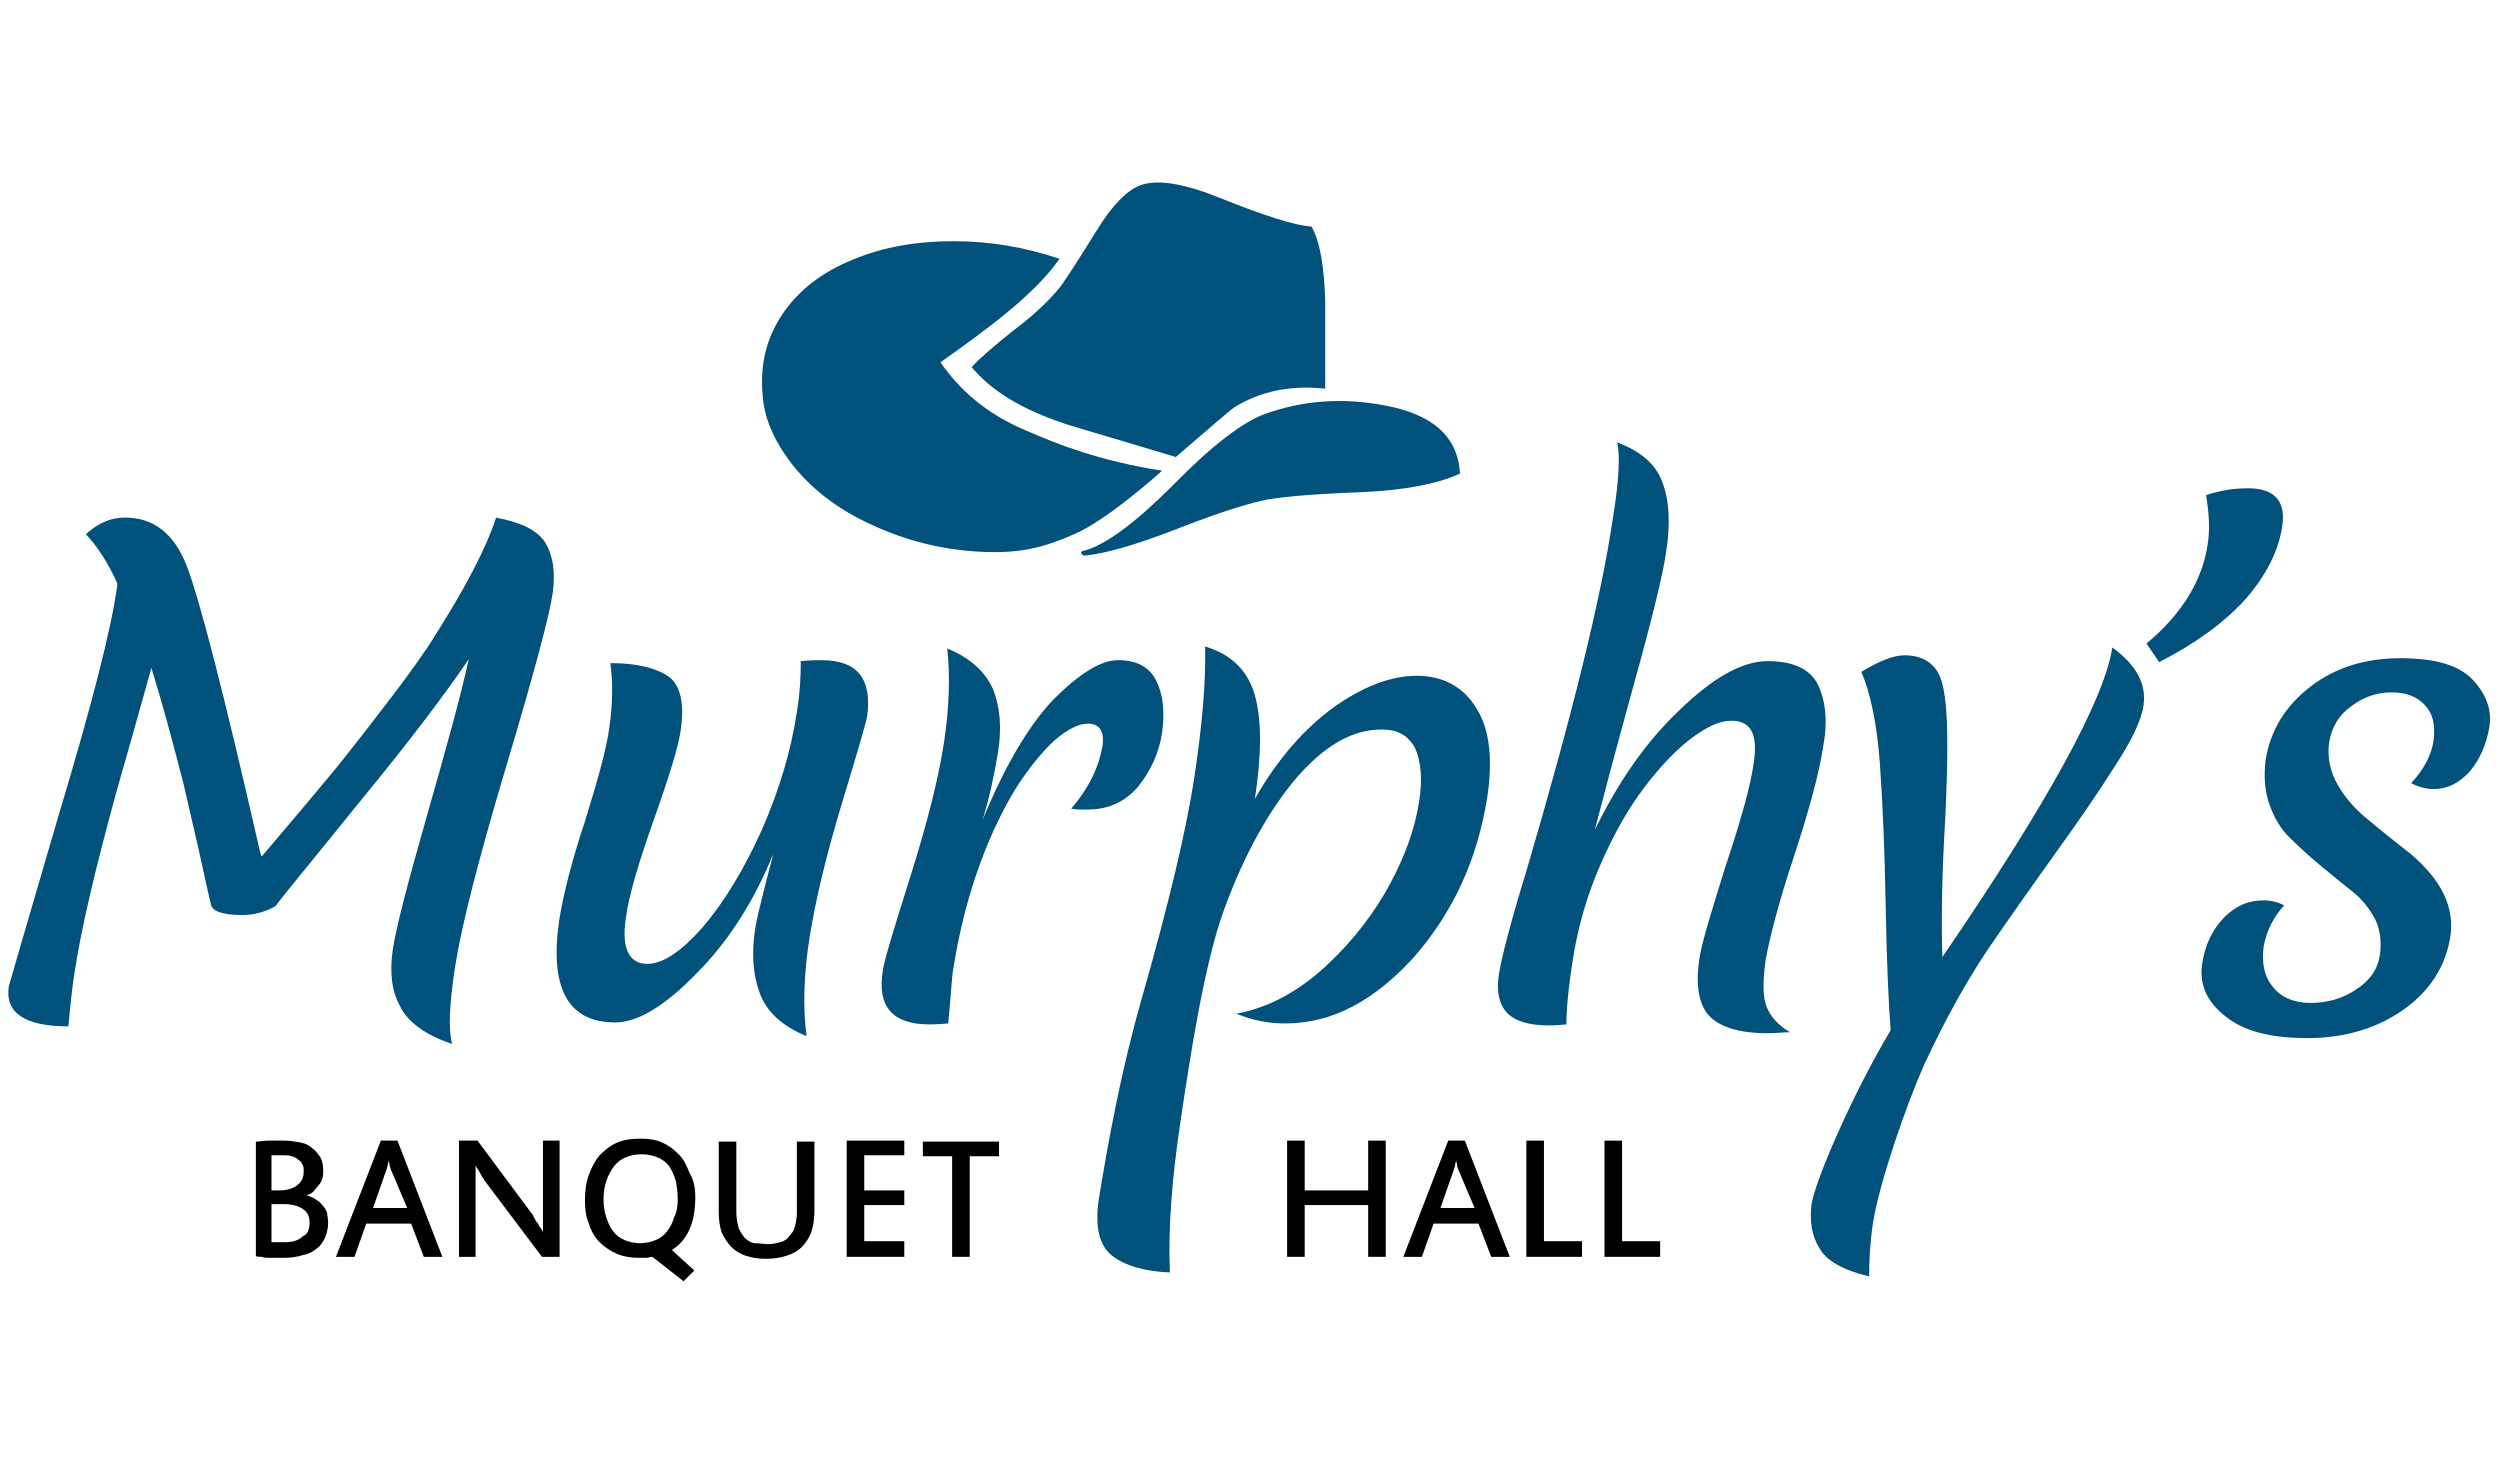
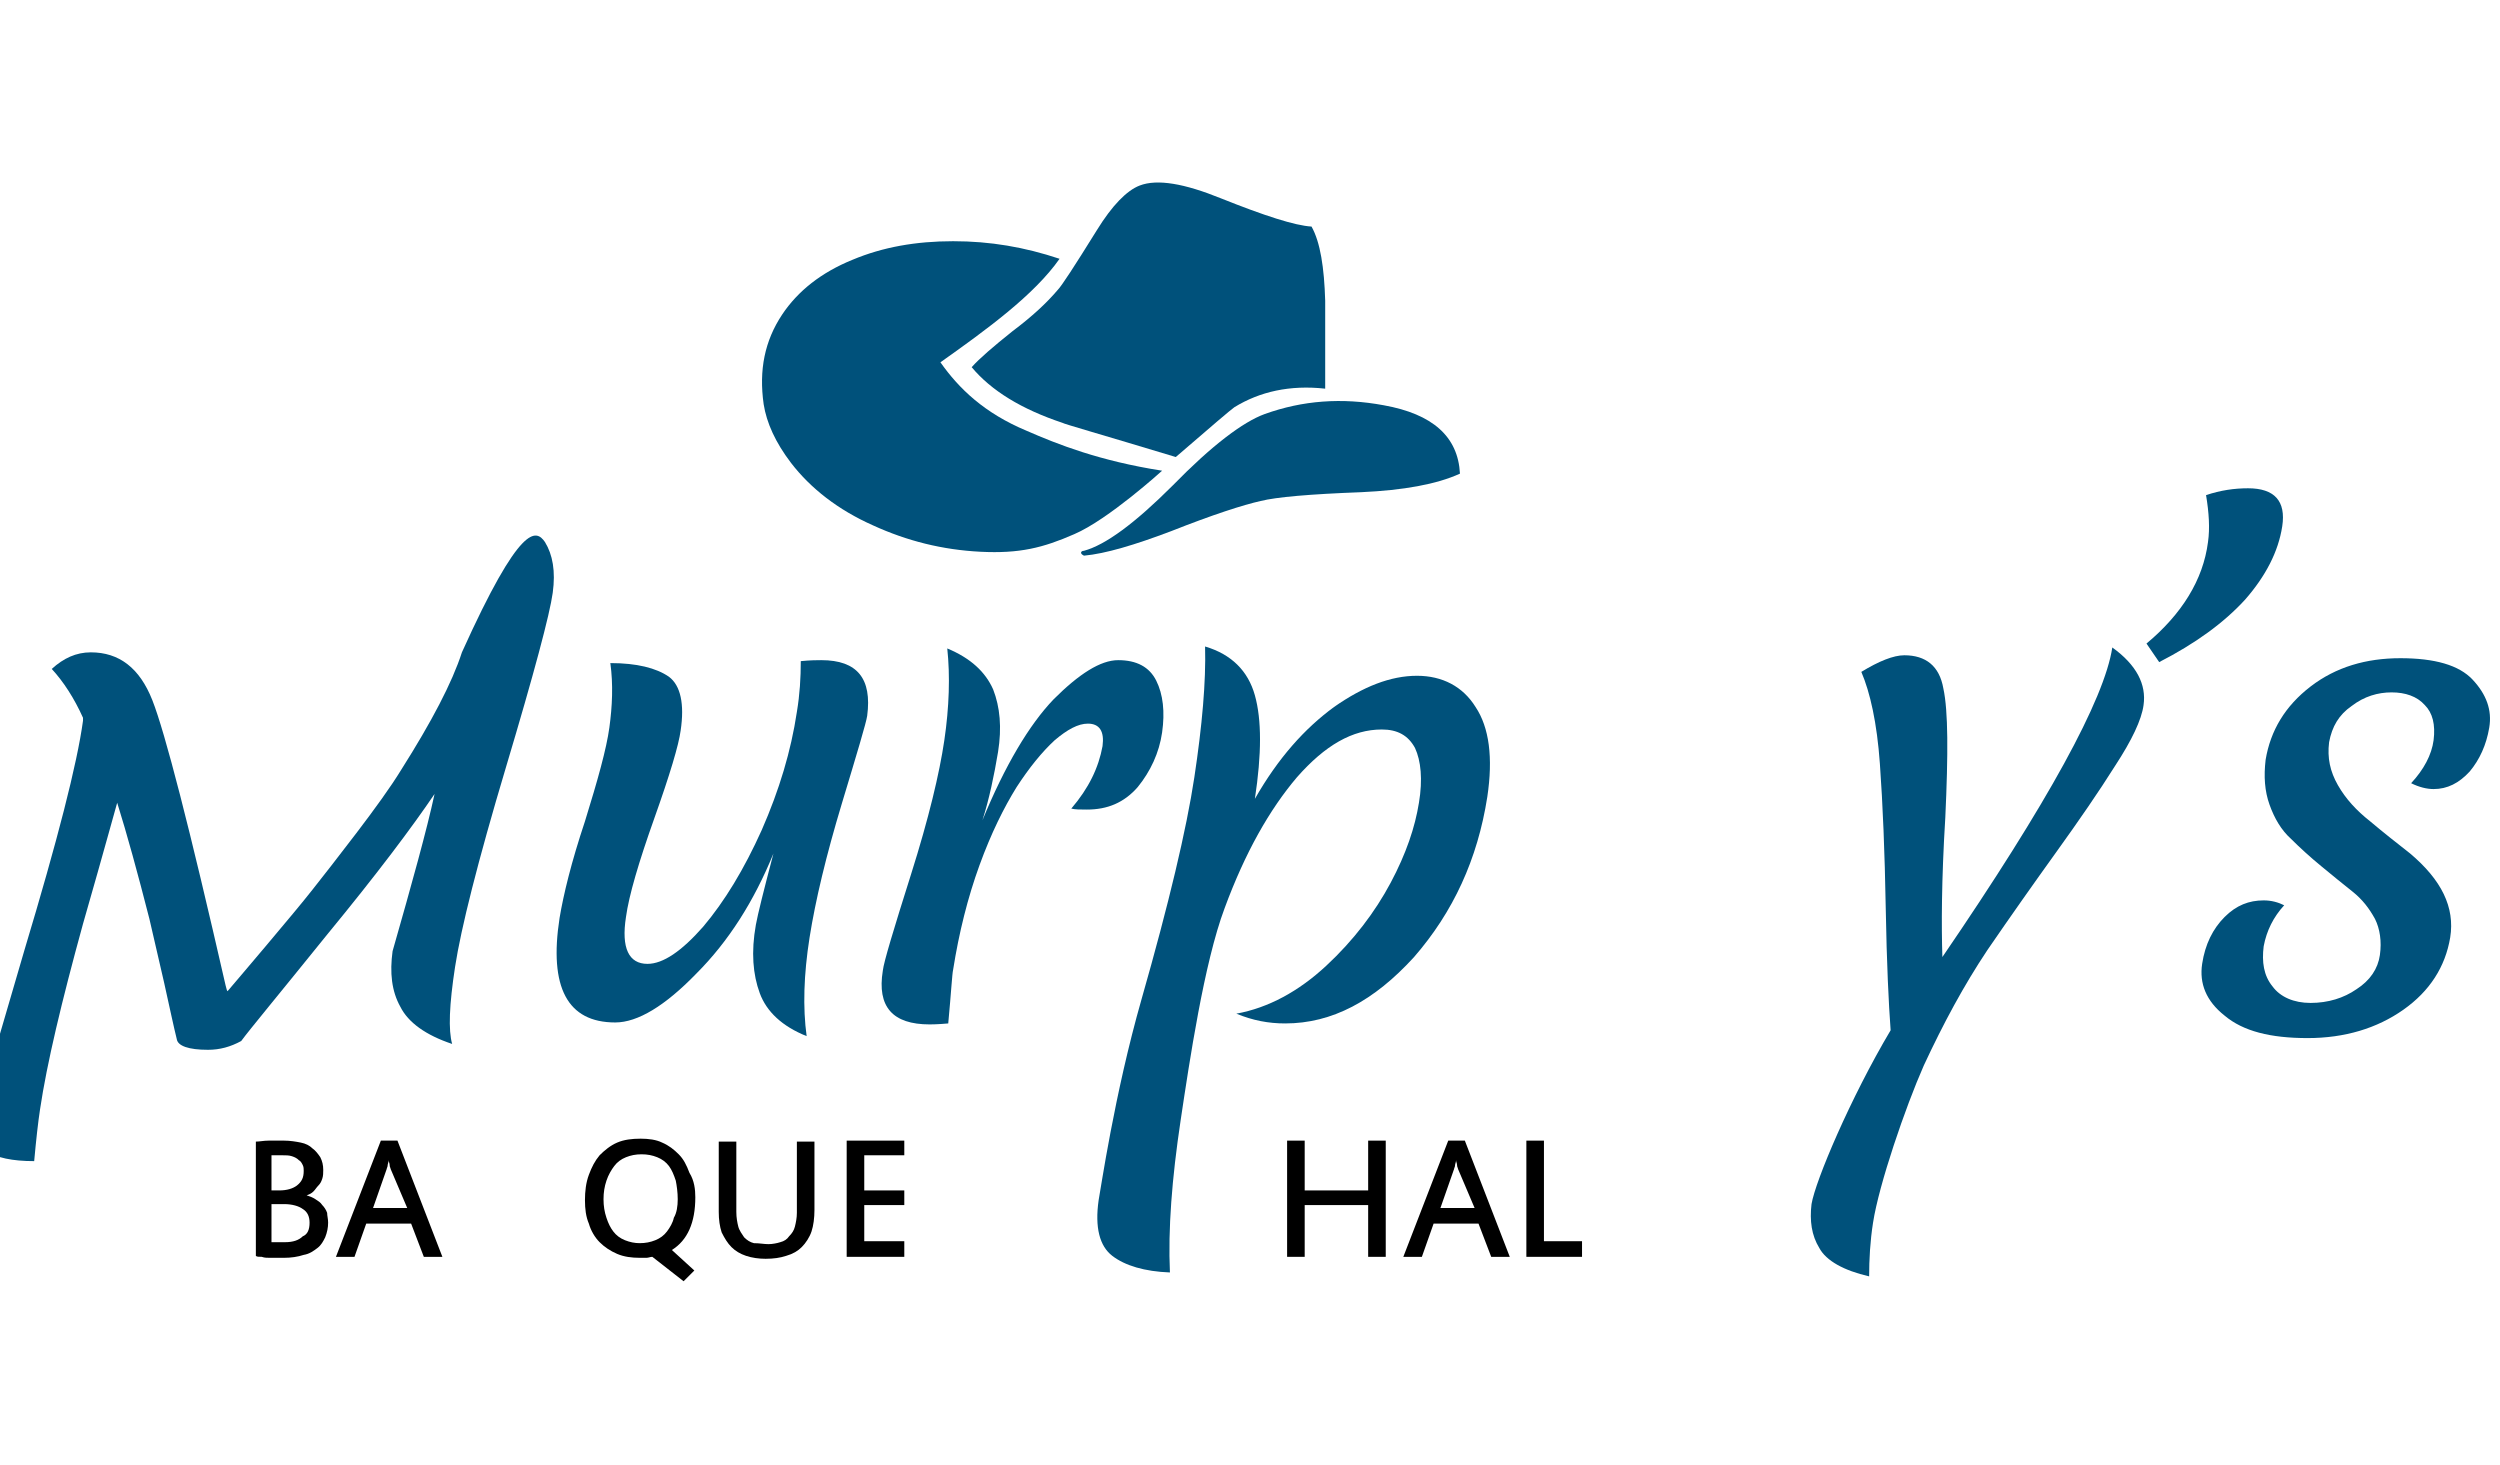
<svg xmlns="http://www.w3.org/2000/svg" version="1.1" id="Layer_1" x="0px" y="0px" viewBox="0 0 256 150" style="enable-background:new 0 0 256 150;" xml:space="preserve">
  <style type="text/css">
	.st0{fill:#00517B;}
</style>
  <g>
    <g>
      <g>
-         <path class="st0" d="M55.8,55.5c0.8,1.3,1.1,3,0.8,5.2c-0.3,2.2-1.9,8.2-4.8,17.9c-2.9,9.7-4.6,16.5-5.2,20.4     c-0.6,3.9-0.7,6.5-0.3,7.9c-2.7-0.9-4.5-2.2-5.3-3.8c-0.9-1.6-1.1-3.5-0.8-5.7c0.3-2.2,1.5-6.8,3.5-13.8c2-7,3.5-12.4,4.3-16.1     c-2.3,3.4-5.9,8.2-11,14.4c-5,6.2-8,9.8-8.8,10.9c-1.1,0.6-2.2,0.9-3.4,0.9c-2,0-3.1-0.4-3.2-1.1c-0.3-1.2-0.7-3.1-1.3-5.8     c-0.6-2.6-1.1-4.8-1.5-6.5c-1.2-4.7-2.3-8.7-3.3-11.9c-0.1,0.3-1.2,4.4-3.5,12.4c-2.2,8-3.7,14.3-4.4,19     c-0.2,1.3-0.4,3.1-0.6,5.3c-4.5,0-6.5-1.4-6.1-4.1c0.1-0.4,1.8-6.2,5.1-17.5c3.4-11.3,5.4-19.1,6-23.5l0-0.3c-0.9-2-2-3.7-3.2-5     c1.2-1.1,2.5-1.7,4-1.7c2.9,0,5,1.6,6.3,4.9c1.3,3.3,3.8,13,7.5,29.2c0.1,0.3,0.1,0.5,0.2,0.6c0.5-0.6,1.8-2.1,3.9-4.6     c2.1-2.5,3.7-4.4,4.8-5.8c1.1-1.4,2.6-3.3,4.5-5.8c1.9-2.5,3.5-4.7,4.6-6.5c3.1-4.9,5.2-8.9,6.2-12     C53.3,53.5,54.9,54.2,55.8,55.5z" />
+         <path class="st0" d="M55.8,55.5c0.8,1.3,1.1,3,0.8,5.2c-0.3,2.2-1.9,8.2-4.8,17.9c-2.9,9.7-4.6,16.5-5.2,20.4     c-0.6,3.9-0.7,6.5-0.3,7.9c-2.7-0.9-4.5-2.2-5.3-3.8c-0.9-1.6-1.1-3.5-0.8-5.7c2-7,3.5-12.4,4.3-16.1     c-2.3,3.4-5.9,8.2-11,14.4c-5,6.2-8,9.8-8.8,10.9c-1.1,0.6-2.2,0.9-3.4,0.9c-2,0-3.1-0.4-3.2-1.1c-0.3-1.2-0.7-3.1-1.3-5.8     c-0.6-2.6-1.1-4.8-1.5-6.5c-1.2-4.7-2.3-8.7-3.3-11.9c-0.1,0.3-1.2,4.4-3.5,12.4c-2.2,8-3.7,14.3-4.4,19     c-0.2,1.3-0.4,3.1-0.6,5.3c-4.5,0-6.5-1.4-6.1-4.1c0.1-0.4,1.8-6.2,5.1-17.5c3.4-11.3,5.4-19.1,6-23.5l0-0.3c-0.9-2-2-3.7-3.2-5     c1.2-1.1,2.5-1.7,4-1.7c2.9,0,5,1.6,6.3,4.9c1.3,3.3,3.8,13,7.5,29.2c0.1,0.3,0.1,0.5,0.2,0.6c0.5-0.6,1.8-2.1,3.9-4.6     c2.1-2.5,3.7-4.4,4.8-5.8c1.1-1.4,2.6-3.3,4.5-5.8c1.9-2.5,3.5-4.7,4.6-6.5c3.1-4.9,5.2-8.9,6.2-12     C53.3,53.5,54.9,54.2,55.8,55.5z" />
        <path class="st0" d="M84.1,67.6c3.7,0,5.2,1.9,4.7,5.7c-0.1,0.7-1,3.7-2.6,9c-1.6,5.3-2.7,9.9-3.3,13.7     c-0.6,3.8-0.7,7.2-0.3,10.1c-2.5-1-4.1-2.5-4.8-4.4c-0.7-1.9-0.9-4.2-0.4-7c0.2-1.1,0.8-3.5,1.8-7.3c-2,4.9-4.6,9-7.9,12.3     c-3.2,3.3-6,5-8.3,5c-4.9,0-6.8-3.6-5.7-10.7c0.4-2.4,1.2-5.7,2.6-9.9c1.3-4.2,2.2-7.4,2.5-9.6c0.3-2.2,0.4-4.4,0.1-6.6     c2.7,0,4.7,0.5,6,1.4c1.2,0.9,1.6,2.8,1.2,5.5c-0.2,1.5-1.1,4.5-2.7,9c-1.6,4.5-2.6,7.9-2.9,10.1c-0.5,3.2,0.3,4.8,2.2,4.8     c1.6,0,3.5-1.3,5.7-3.8c2.2-2.6,4.2-5.9,6-9.9c1.8-4.1,3-8.1,3.6-12.1c0.3-1.8,0.4-3.5,0.4-5.2C83,67.6,83.7,67.6,84.1,67.6z" />
        <path class="st0" d="M107.9,71.6c2.6-2.6,4.8-4,6.6-4c1.9,0,3.2,0.7,3.9,2.1c0.7,1.4,0.9,3.2,0.6,5.3c-0.3,2.1-1.2,4-2.5,5.6     c-1.4,1.6-3.1,2.3-5.2,2.3c-0.7,0-1.2,0-1.6-0.1c1.8-2.1,2.8-4.2,3.2-6.4c0.2-1.5-0.3-2.3-1.5-2.3c-1,0-2.1,0.6-3.4,1.7     c-1.3,1.2-2.6,2.8-3.9,4.8c-1.3,2.1-2.6,4.7-3.8,8c-1.2,3.3-2.1,6.9-2.7,10.7c-0.1,0.4-0.2,2.3-0.5,5.5c-1.1,0.1-1.8,0.1-1.9,0.1     c-3.8,0-5.4-1.8-4.8-5.5c0.1-0.9,1.1-4.2,2.9-9.9c1.8-5.7,2.9-10.3,3.4-13.7c0.5-3.4,0.6-6.6,0.3-9.4c2.4,1,3.9,2.4,4.7,4.2     c0.7,1.8,0.9,3.9,0.5,6.4c-0.4,2.4-0.9,4.8-1.6,7C102.9,78.4,105.4,74.2,107.9,71.6z" />
        <path class="st0" d="M136.6,72.4c3-2.1,5.8-3.2,8.5-3.2c2.6,0,4.7,1.1,6,3.2c1.4,2.1,1.8,5.2,1.2,9.2c-1,6.4-3.5,11.8-7.5,16.4     c-4.1,4.5-8.4,6.8-13.2,6.8c-1.7,0-3.3-0.3-5-1c3.3-0.6,6.4-2.3,9.2-4.9c2.8-2.6,5-5.5,6.6-8.5c1.6-3,2.5-5.7,2.9-8.2     c0.4-2.4,0.2-4.3-0.4-5.6c-0.7-1.3-1.8-1.9-3.4-1.9c-3,0-5.8,1.6-8.7,4.9c-2.8,3.3-5.3,7.7-7.4,13.4c-2.1,5.6-3.6,15.7-4.5,21.7     c-0.9,6-1.3,11.2-1.1,15.6c-2.6-0.1-4.6-0.7-5.9-1.7c-1.3-1-1.8-2.9-1.4-5.7c0.2-1,1.6-10.8,4.4-20.6c2.8-9.8,4.6-17.4,5.4-22.7     c0.8-5.3,1.2-9.8,1.1-13.4c2.7,0.8,4.4,2.5,5.1,5c0.7,2.5,0.7,6,0,10.6C130.9,77.6,133.6,74.6,136.6,72.4z" />
-         <path class="st0" d="M172,72.7c3.4-3.3,6.4-5,9-5c2.6,0,4.3,0.8,5.1,2.3c0.8,1.6,1.1,3.7,0.6,6.4c-0.4,2.7-1.4,6.4-3,11.3     c-1.6,4.8-2.5,8.4-2.9,10.6c-0.3,2.2-0.3,3.8,0.1,4.8c0.4,1,1.2,1.9,2.4,2.6c-0.6,0-1.4,0.1-2.4,0.1c-2.7,0-4.7-0.6-5.8-1.7     c-1.1-1.1-1.5-3.1-1.1-5.8c0.2-1.6,1.2-4.8,2.7-9.6c1.6-4.8,2.6-8.4,2.9-10.7c0.4-2.8-0.3-4.2-2.3-4.2c-1.2,0-2.5,0.6-4.1,1.8     c-1.6,1.2-3.2,2.9-4.8,5c-1.6,2.1-3.1,4.7-4.5,7.9c-1.4,3.2-2.3,6.4-2.8,9.5c-0.5,3.1-0.7,5.4-0.7,6.9c-1,0.1-1.6,0.1-1.8,0.1     c-2,0-3.4-0.4-4.3-1.3c-0.8-0.9-1.1-2.2-0.8-4c0.3-1.8,1.2-5.3,2.8-10.5c4.7-16,7.7-28.1,8.9-36.4c0.6-3.7,0.7-6.2,0.4-7.5     c2.4,0.9,3.9,2.2,4.6,4c0.7,1.8,0.9,4.2,0.4,7.3c-0.3,2.1-1.4,6.7-3.3,13.5c-1.9,6.9-3.2,11.8-4,14.9     C165.7,80.1,168.5,76,172,72.7z" />
        <path class="st0" d="M219.5,72.2c-0.2,1.5-1.2,3.6-2.9,6.2c-1.7,2.7-3.7,5.6-6,8.8c-2.3,3.2-4.7,6.6-7.1,10.1     c-2.4,3.6-4.5,7.5-6.5,11.8c-1.9,4.3-4.6,12.2-5.2,16.1c-0.3,1.9-0.4,3.8-0.4,5.5c-2.6-0.6-4.4-1.6-5.1-2.9     c-0.8-1.3-1-2.8-0.8-4.5c0.4-2.4,4-10.9,8.1-17.8c-0.2-2.7-0.4-6.8-0.5-12.5c-0.1-5.7-0.3-10.6-0.6-14.8c-0.3-4.2-1-7.3-1.9-9.4     c1.8-1.1,3.3-1.7,4.4-1.7c2.2,0,3.6,1.1,4,3.4c0.5,2.3,0.5,6.7,0.2,13.2c-0.4,6.5-0.4,11.2-0.3,14.3     c10.8-15.8,16.6-26.4,17.4-31.7C218.8,68.1,219.8,70.1,219.5,72.2z" />
        <path class="st0" d="M230.2,50c2.7,0,3.9,1.3,3.5,3.9c-0.4,2.6-1.7,5.1-3.8,7.5c-2.2,2.4-5.1,4.5-8.8,6.4l-1.3-1.9     c3.6-3,5.8-6.5,6.3-10.4c0.2-1.4,0.1-3-0.2-4.8C227.4,50.2,228.8,50,230.2,50z" />
        <path class="st0" d="M244.9,70.9c-1.4,0-2.8,0.4-4.1,1.4c-1.3,0.9-2,2.1-2.3,3.7c-0.2,1.6,0.1,3,0.9,4.4c0.8,1.4,1.9,2.6,3.3,3.7     c1.3,1.1,2.7,2.2,4.1,3.3c3.2,2.7,4.6,5.5,4.1,8.6c-0.5,3-2.1,5.5-4.8,7.4c-2.7,1.9-6,2.9-9.8,2.9c-3.8,0-6.6-0.7-8.5-2.3     c-1.9-1.5-2.6-3.3-2.3-5.3c0.3-2,1.1-3.6,2.3-4.8c1.2-1.2,2.5-1.7,4-1.7c0.8,0,1.5,0.2,2.1,0.5c-1.1,1.2-1.8,2.6-2.1,4.2     c-0.2,1.6,0,3,0.9,4.1c0.8,1.1,2.2,1.7,3.9,1.7c1.8,0,3.4-0.5,4.7-1.4c1.4-0.9,2.2-2.1,2.4-3.5c0.2-1.4,0-2.7-0.5-3.7     c-0.6-1.1-1.3-2-2.3-2.8c-1-0.8-2-1.6-3.2-2.6c-1.1-0.9-2.2-1.9-3.1-2.8c-1-0.9-1.7-2.1-2.2-3.5c-0.5-1.4-0.6-2.9-0.4-4.6     c0.5-3,2-5.5,4.6-7.5c2.6-2,5.7-2.9,9.2-2.9c3.5,0,6,0.7,7.4,2.2c1.4,1.5,2,3.1,1.7,4.9c-0.3,1.8-1,3.3-2,4.5     c-1.1,1.2-2.3,1.8-3.7,1.8c-0.7,0-1.5-0.2-2.3-0.6c1.3-1.4,2.1-2.9,2.3-4.4c0.2-1.6-0.1-2.8-0.9-3.6     C247.5,71.3,246.3,70.9,244.9,70.9z" />
      </g>
    </g>
    <g>
      <path class="st0" d="M119,48.2c0,0-5.5,5-9,6.5c-3.2,1.4-5.6,2-9.6,1.8c-3.9-0.2-7.5-1.1-11-2.7C85.8,52.2,83,50,81,47.4    c-1.6-2.1-2.5-4.1-2.8-6c-0.5-3.5,0.1-6.5,1.9-9.2c1.6-2.4,4-4.3,7.2-5.6c3.1-1.3,6.5-1.9,10.3-1.9c3.8,0,7.3,0.6,10.9,1.8    c-2.6,3.7-7.4,7.2-12.2,10.6c1.9,2.7,4.5,5.2,8.8,7C108.3,45.5,112.6,47.2,119,48.2z" />
      <path class="st0" d="M99.5,37.6c0.8-0.9,2.2-2.1,4.2-3.7c2-1.5,3.5-2.9,4.6-4.2c0.4-0.4,1.7-2.4,4-6.1c1.6-2.6,3.1-4.1,4.4-4.6    c1.8-0.7,4.6-0.2,8.3,1.3c4.5,1.8,7.6,2.8,9.3,2.9c0.9,1.6,1.3,4.2,1.4,7.6c0,0.9,0,2.4,0,4.5c0,2,0,3.5,0,4.5    c-3.6-0.4-6.7,0.3-9.3,1.9c-0.3,0.2-2.3,1.9-6,5.1c-7.6-2.3-11.5-3.4-11.6-3.5C104.6,41.9,101.5,40,99.5,37.6z" />
      <path class="st0" d="M129.5,42.4c3.9-1.4,7.9-1.7,12.2-0.9c5,0.9,7.6,3.2,7.8,7c-2.4,1.1-5.8,1.7-10.1,1.9    c-5.3,0.2-8.7,0.5-10.3,0.9c-1.8,0.4-4.9,1.4-9.2,3.1c-3.7,1.4-6.7,2.3-8.9,2.5c-0.2-0.1-0.3-0.2-0.3-0.3c0-0.1,0.1-0.2,0.3-0.2    c2.2-0.6,5.2-2.8,9.1-6.7C124.1,45.6,127.3,43.2,129.5,42.4z" />
    </g>
    <g>
      <g>
        <path d="M33.6,125.2c0,0.5-0.1,1-0.3,1.5c-0.2,0.4-0.4,0.8-0.8,1.1c-0.4,0.3-0.8,0.6-1.4,0.7c-0.6,0.2-1.3,0.3-2,0.3     c-0.2,0-0.4,0-0.7,0c-0.3,0-0.5,0-0.8,0c-0.3,0-0.5,0-0.8-0.1c-0.3,0-0.5,0-0.6-0.1v-11.7c0.4,0,0.8-0.1,1.3-0.1c0.5,0,1,0,1.6,0     c0.6,0,1.2,0.1,1.7,0.2c0.5,0.1,0.9,0.3,1.2,0.6c0.3,0.2,0.6,0.6,0.8,0.9c0.2,0.4,0.3,0.8,0.3,1.3c0,0.3,0,0.6-0.1,0.9     c-0.1,0.3-0.2,0.5-0.4,0.7c-0.2,0.2-0.3,0.4-0.5,0.6c-0.2,0.2-0.4,0.3-0.7,0.4c0.3,0.1,0.6,0.2,0.9,0.4c0.3,0.2,0.5,0.3,0.7,0.6     c0.2,0.2,0.4,0.5,0.5,0.8C33.5,124.5,33.6,124.8,33.6,125.2z M31.1,119.9c0-0.2,0-0.4-0.1-0.6c-0.1-0.2-0.2-0.4-0.4-0.5     c-0.2-0.2-0.4-0.3-0.7-0.4c-0.3-0.1-0.6-0.1-1-0.1c-0.2,0-0.4,0-0.6,0c-0.2,0-0.3,0-0.5,0v3.6h0.8c0.8,0,1.4-0.2,1.8-0.5     C30.9,121,31.1,120.6,31.1,119.9z M31.7,125.2c0-0.6-0.2-1.1-0.7-1.4c-0.4-0.3-1.1-0.5-1.9-0.5h-1.3v3.9c0.2,0,0.4,0,0.6,0     c0.2,0,0.5,0,0.8,0c0.8,0,1.4-0.2,1.8-0.6C31.5,126.4,31.7,125.9,31.7,125.2z" />
        <path d="M45.3,128.7h-1.9l-1.3-3.4h-4.6l-1.2,3.4h-1.9l4.6-11.9h1.7L45.3,128.7z M40,119.7c0-0.1-0.1-0.2-0.1-0.4     c0-0.2-0.1-0.3-0.1-0.5h0c0,0.2-0.1,0.4-0.1,0.5c0,0.2-0.1,0.3-0.1,0.4l-1.4,4h3.5L40,119.7z" />
-         <path d="M57.3,128.7h-1.8l-5.8-7.7c0,0-0.1-0.1-0.2-0.3c-0.1-0.2-0.2-0.3-0.3-0.5c-0.1-0.2-0.2-0.4-0.3-0.5     c-0.1-0.2-0.2-0.3-0.2-0.4v9.4H47v-11.9h1.9l5.5,7.4c0.1,0.1,0.2,0.3,0.3,0.5c0.1,0.2,0.2,0.4,0.4,0.6c0.1,0.2,0.2,0.4,0.3,0.5     c0.1,0.2,0.2,0.3,0.2,0.4v-9.4h1.7V128.7z" />
        <path d="M71.2,122.6c0,1.3-0.2,2.4-0.6,3.3c-0.4,0.9-1,1.6-1.8,2.1l2.3,2.1l-1.1,1.1l-3.2-2.5c-0.2,0-0.4,0.1-0.6,0.1     c-0.2,0-0.4,0-0.7,0c-0.8,0-1.6-0.1-2.3-0.4c-0.7-0.3-1.3-0.7-1.8-1.2c-0.5-0.5-0.9-1.2-1.1-1.9c-0.3-0.7-0.4-1.5-0.4-2.4     c0-0.9,0.1-1.8,0.4-2.6c0.3-0.8,0.6-1.4,1.1-2c0.5-0.5,1.1-1,1.8-1.3s1.5-0.4,2.4-0.4c0.8,0,1.6,0.1,2.2,0.4     c0.7,0.3,1.2,0.7,1.7,1.2c0.5,0.5,0.8,1.1,1.1,1.9C71.1,120.9,71.2,121.8,71.2,122.6z M69.4,122.8c0-0.7-0.1-1.4-0.2-1.9     c-0.2-0.6-0.4-1.1-0.7-1.5c-0.3-0.4-0.7-0.7-1.2-0.9c-0.5-0.2-1-0.3-1.6-0.3c-0.6,0-1.1,0.1-1.6,0.3c-0.5,0.2-0.9,0.5-1.2,0.9     c-0.3,0.4-0.6,0.9-0.8,1.5c-0.2,0.6-0.3,1.2-0.3,1.9c0,0.7,0.1,1.3,0.3,1.9c0.2,0.6,0.4,1,0.7,1.4c0.3,0.4,0.7,0.7,1.2,0.9     c0.5,0.2,1,0.3,1.5,0.3c0.6,0,1.1-0.1,1.6-0.3c0.5-0.2,0.9-0.5,1.2-0.9c0.3-0.4,0.6-0.9,0.7-1.4     C69.3,124.2,69.4,123.5,69.4,122.8z" />
        <path d="M78.7,127.4c0.4,0,0.9-0.1,1.2-0.2c0.4-0.1,0.7-0.3,0.9-0.6c0.3-0.3,0.5-0.6,0.6-1c0.1-0.4,0.2-0.9,0.2-1.4v-7.3h1.8v7     c0,0.8-0.1,1.6-0.3,2.2c-0.2,0.6-0.6,1.2-1,1.6c-0.4,0.4-0.9,0.7-1.6,0.9c-0.6,0.2-1.3,0.3-2.1,0.3c-0.7,0-1.4-0.1-2-0.3     c-0.6-0.2-1.1-0.5-1.5-0.9c-0.4-0.4-0.7-0.9-1-1.5c-0.2-0.6-0.3-1.3-0.3-2.1v-7.2h1.8v7.2c0,0.6,0.1,1.1,0.2,1.5     c0.1,0.4,0.4,0.8,0.6,1.1c0.3,0.3,0.6,0.5,1,0.6C77.8,127.3,78.2,127.4,78.7,127.4z" />
        <path d="M92.6,128.7h-5.9v-11.9h5.9v1.5h-4.1v3.6h4.1v1.5h-4.1v3.7h4.1V128.7z" />
-         <path d="M102.3,118.4h-3v10.3h-1.8v-10.3h-3v-1.5h7.8V118.4z" />
        <path d="M141.9,128.7h-1.8v-5.3h-6.5v5.3h-1.8v-11.9h1.8v5.1h6.5v-5.1h1.8V128.7z" />
        <path d="M154.6,128.7h-1.9l-1.3-3.4h-4.6l-1.2,3.4h-1.9l4.6-11.9h1.7L154.6,128.7z M149.3,119.7c0-0.1-0.1-0.2-0.1-0.4     c0-0.2-0.1-0.3-0.1-0.5h0c0,0.2-0.1,0.4-0.1,0.5c0,0.2-0.1,0.3-0.1,0.4l-1.4,4h3.5L149.3,119.7z" />
        <path d="M162,128.7h-5.7v-11.9h1.8v10.3h3.9V128.7z" />
-         <path d="M170,128.7h-5.7v-11.9h1.8v10.3h3.9V128.7z" />
      </g>
    </g>
  </g>
</svg>